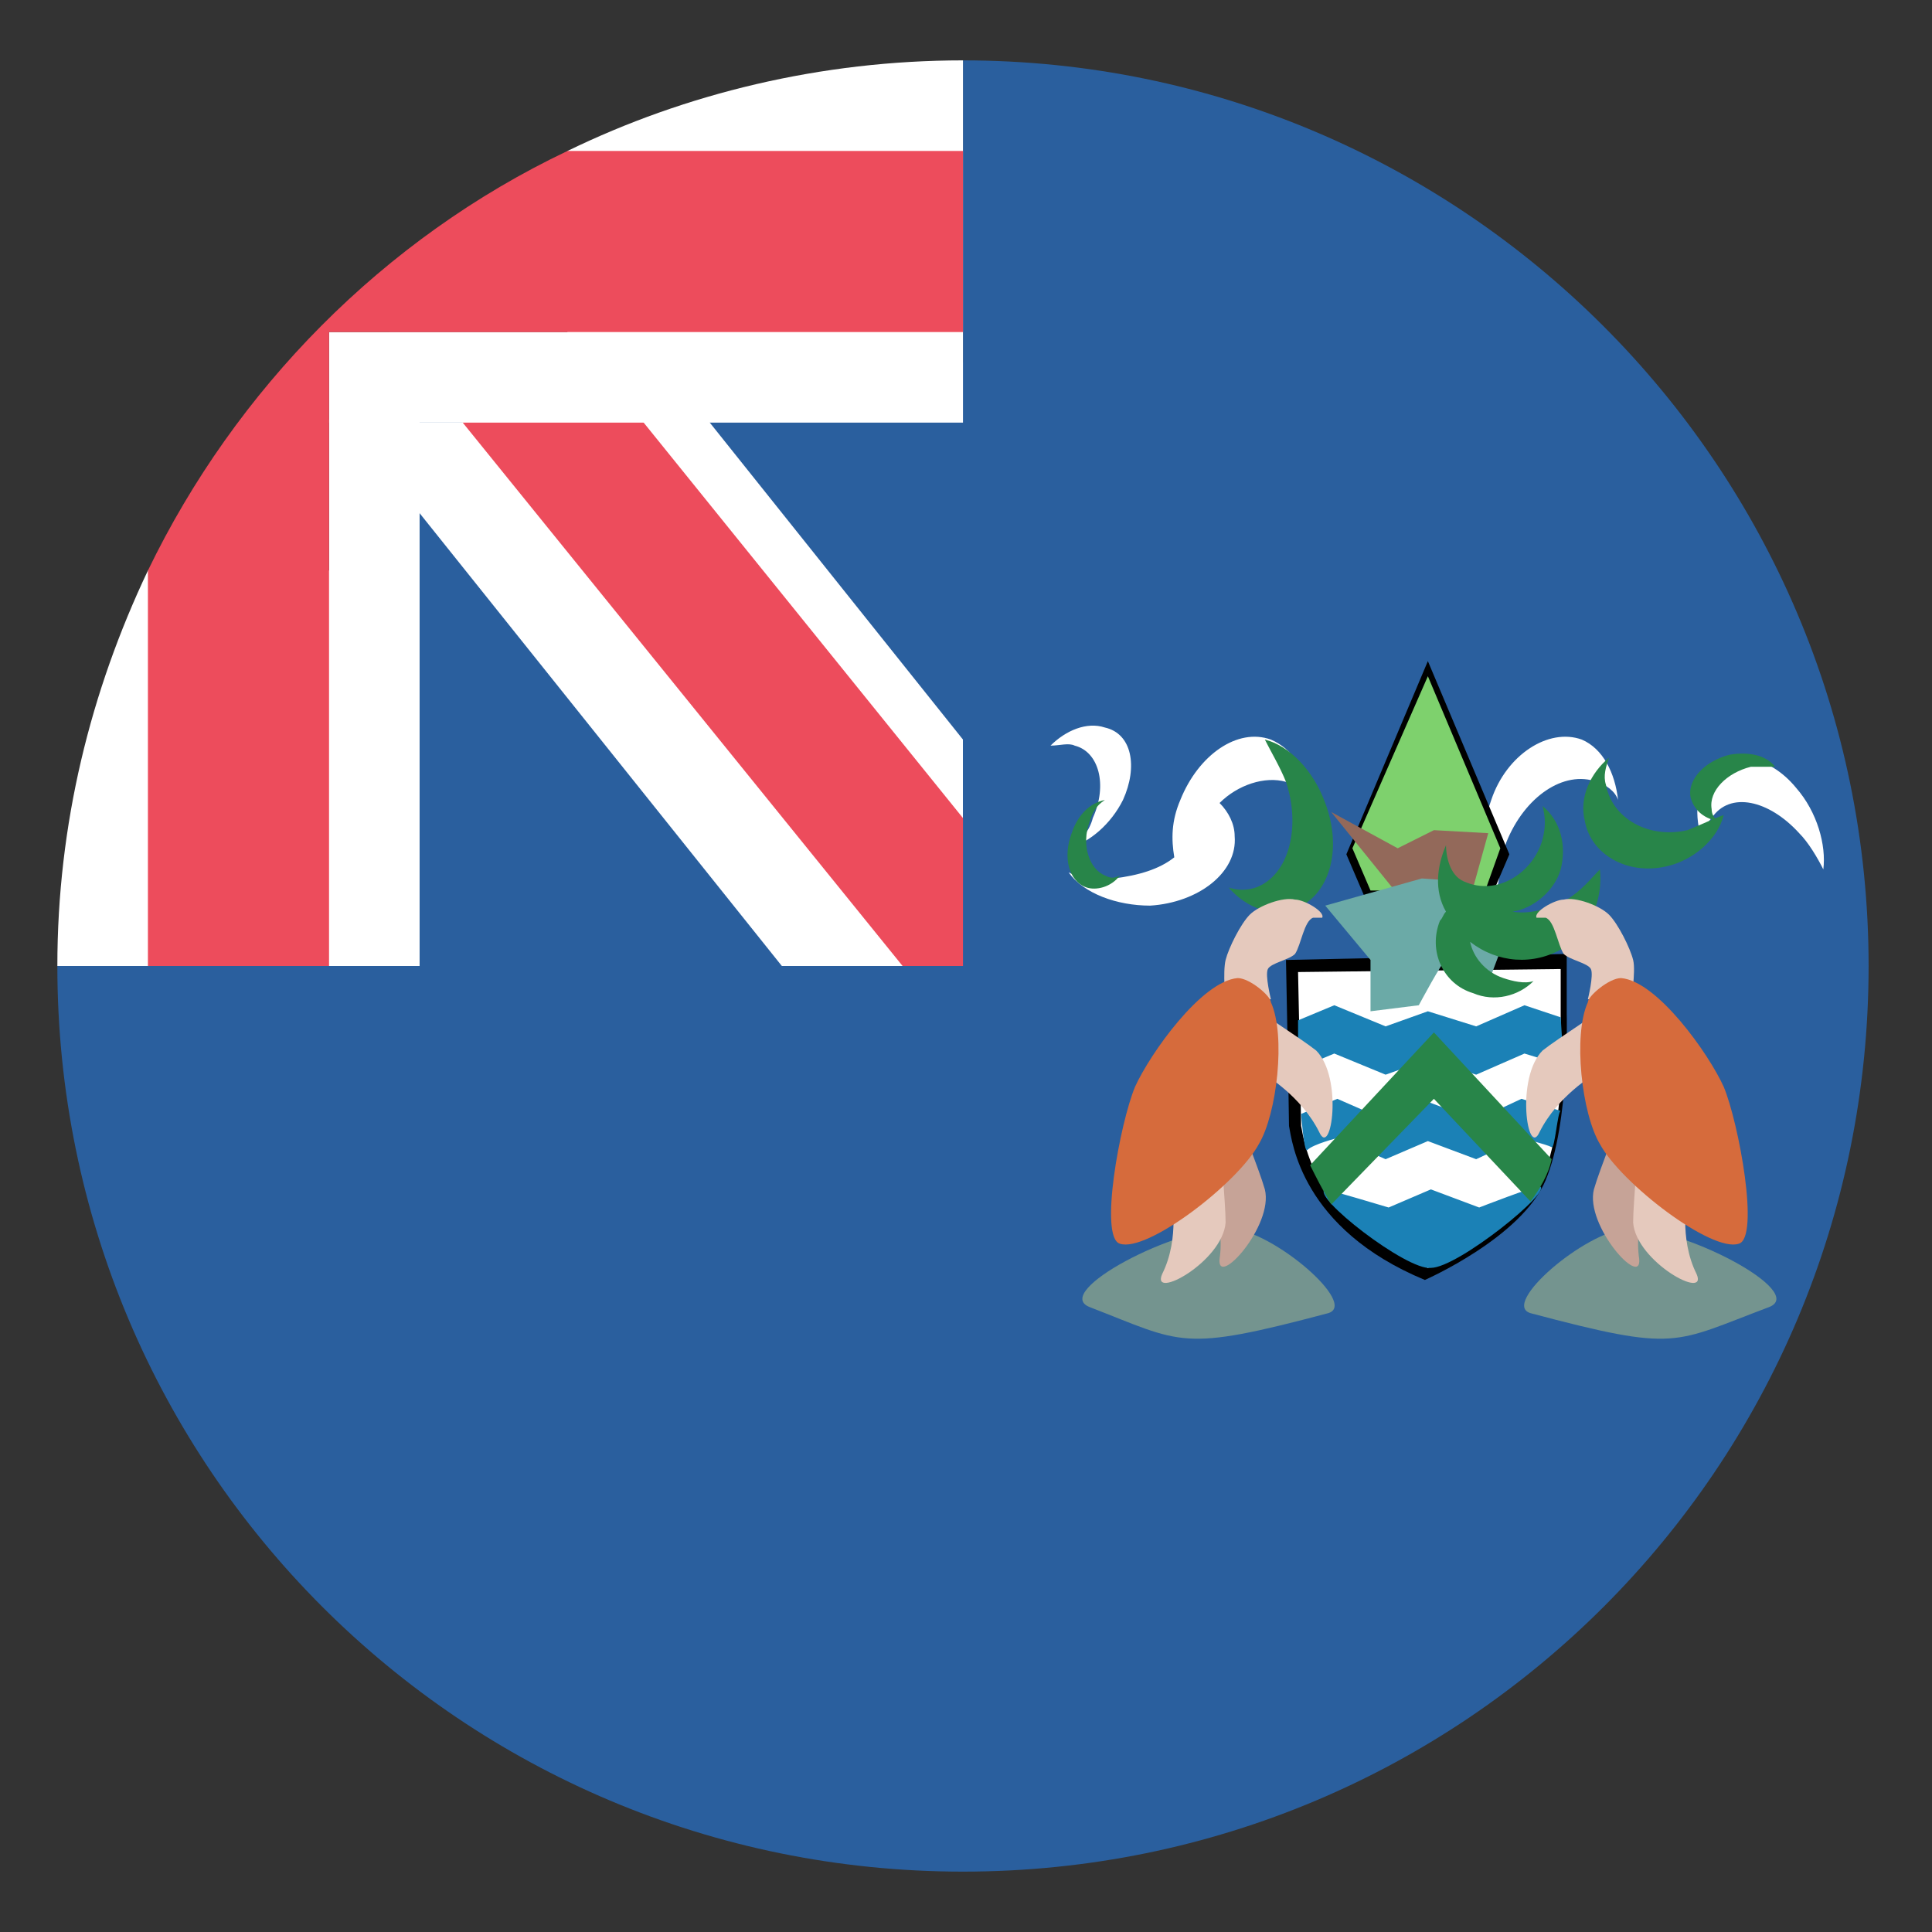
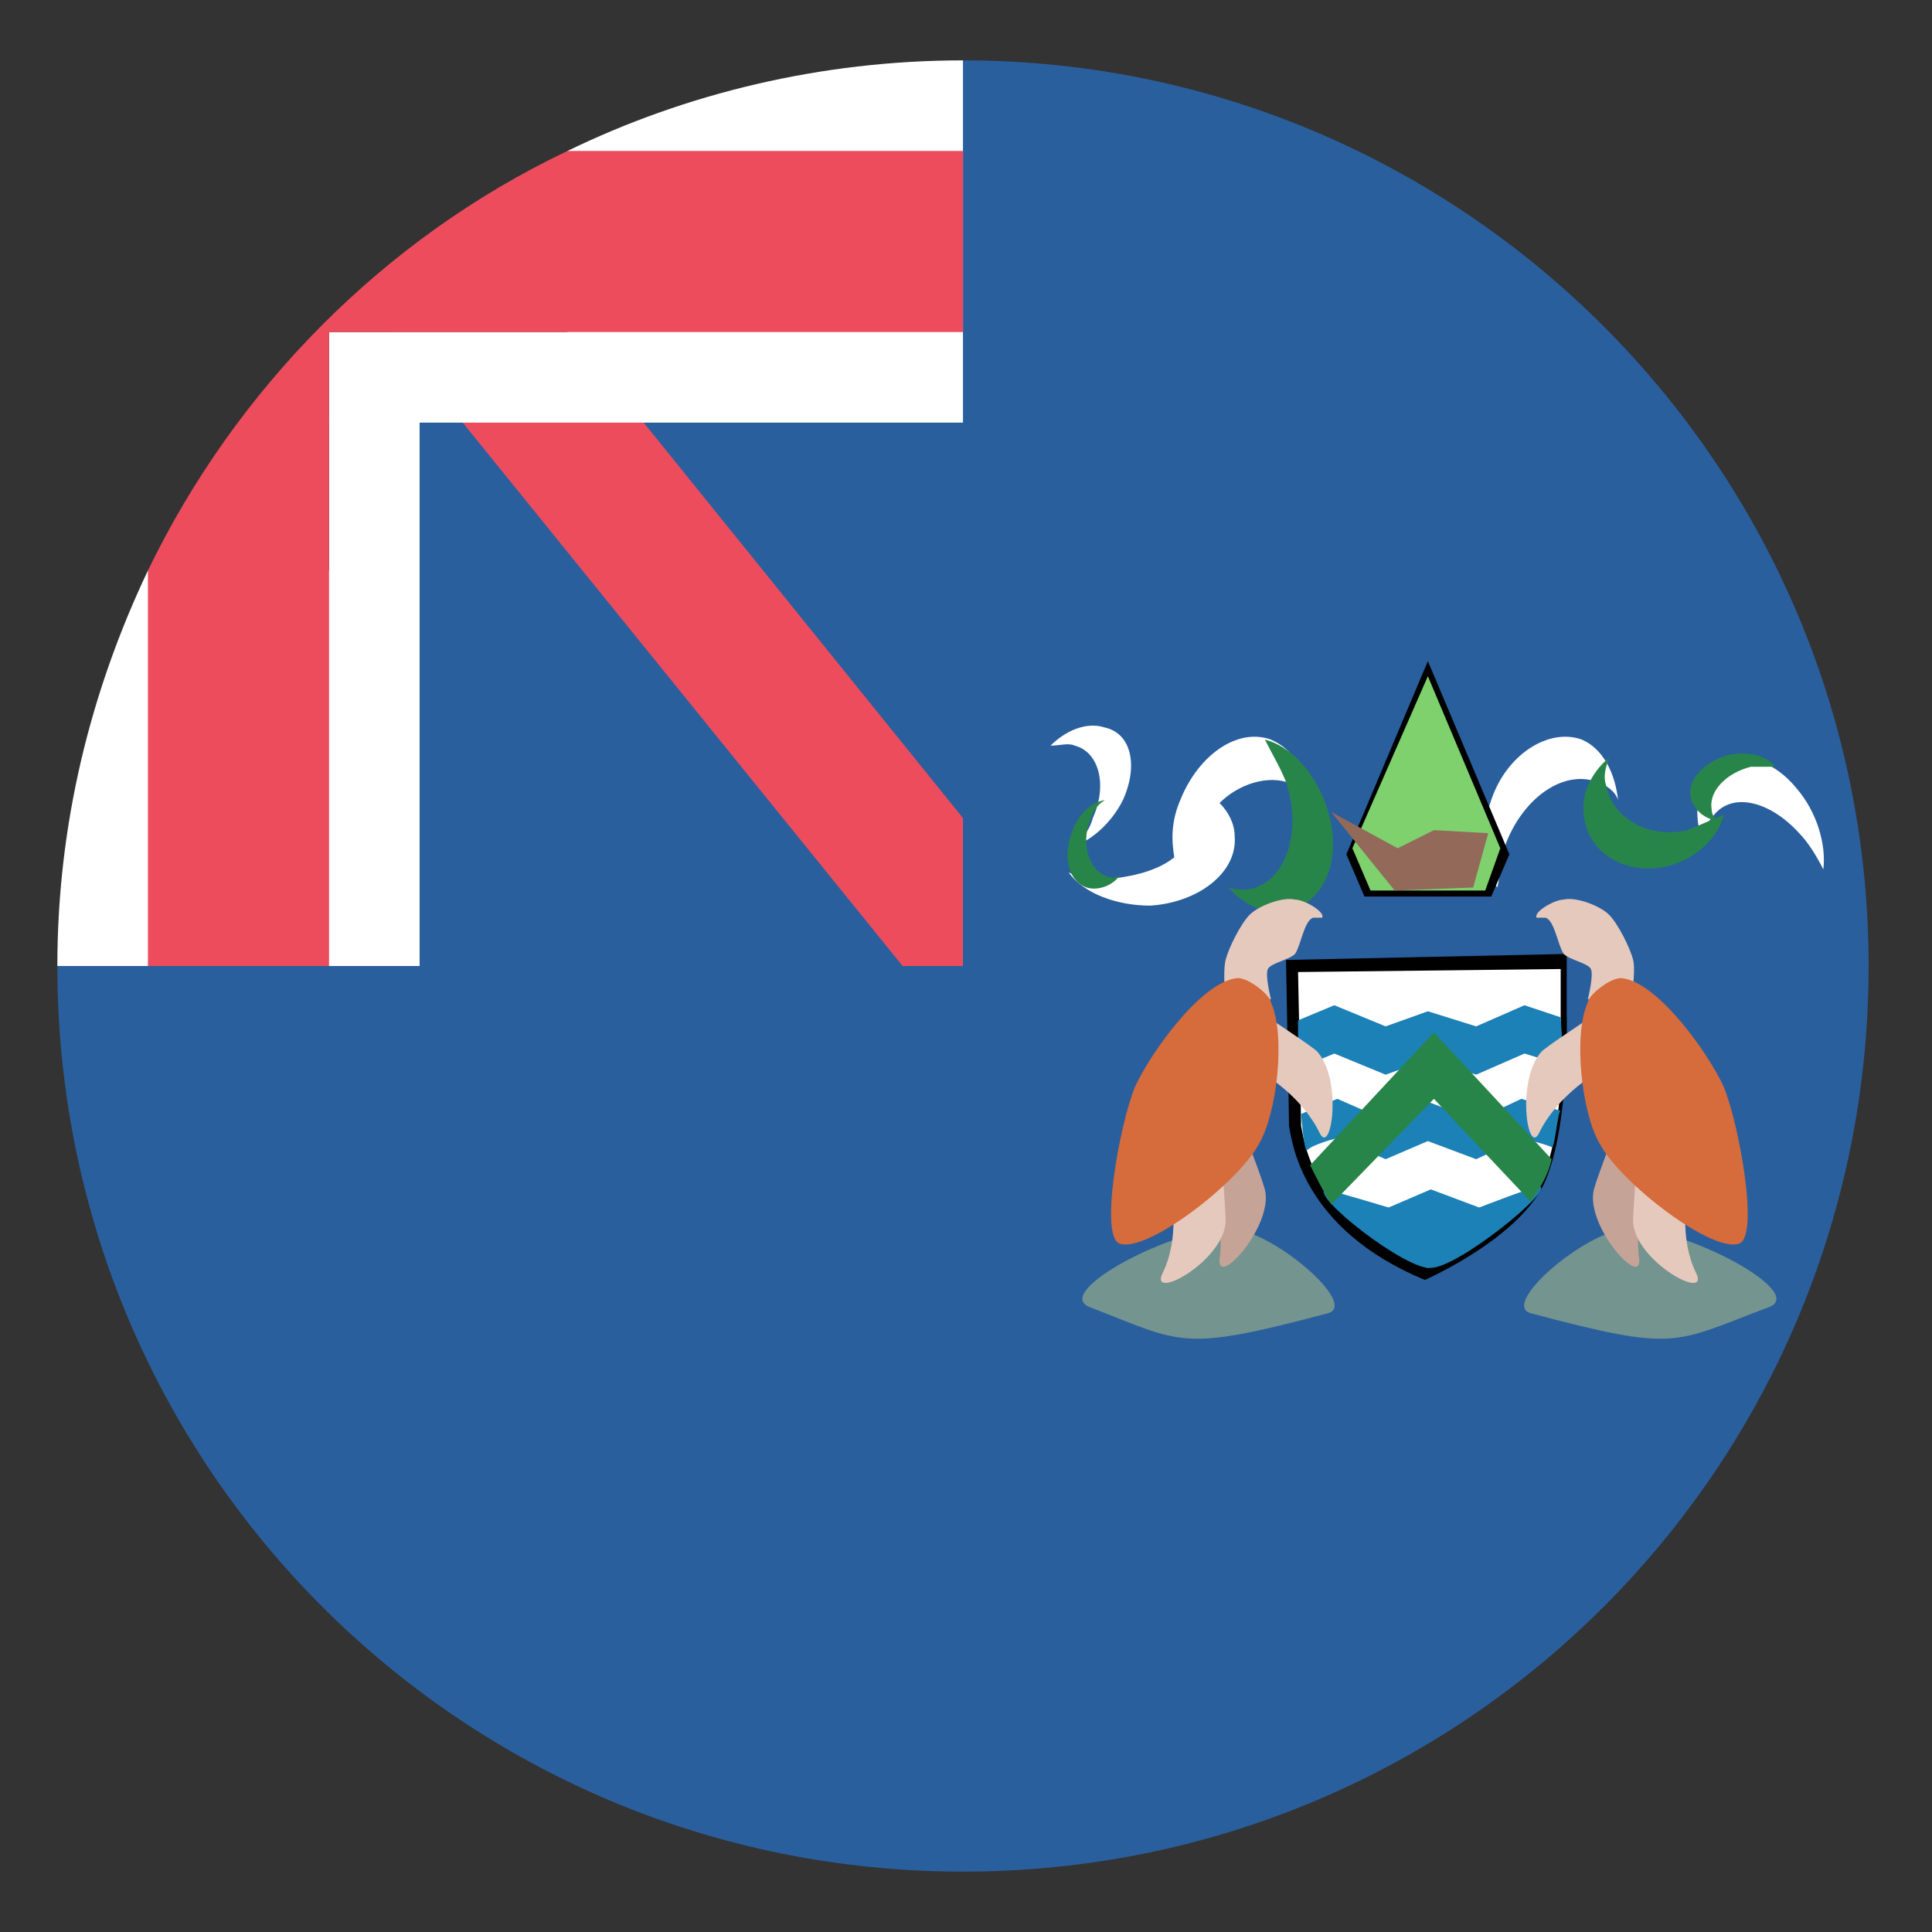
<svg xmlns="http://www.w3.org/2000/svg" viewBox="0 0 64 64">
  <rect x="0" y="0" width="64" height="64" fill="#333333" stroke="none" />
  <title>flag: Ascension Island</title>
  <defs>
    <linearGradient id="e" x1="-1706.416" x2="-1705.416" gradientTransform="matrix(1.972 -1.901 -2.336 -1.231 7188.126 -1233.376)" gradientUnits="userSpaceOnUse">
      <stop stop-color="#288549" />
      <stop offset="1" stop-color="#288549" />
    </linearGradient>
    <linearGradient id="f" x1="-1426.487" x2="-1425.487" gradientTransform="matrix(4.211 1.643 -2.776 3.358 11406.147 -4099.373)" gradientUnits="userSpaceOnUse">
      <stop stop-color="#288549" />
      <stop offset="1" stop-color="#288549" />
    </linearGradient>
    <linearGradient id="d" x1="-1740.867" x2="-1739.866" gradientTransform="matrix(-.629 -2.665 -2.249 1.381 3029.934 -7118.667)" gradientUnits="userSpaceOnUse">
      <stop stop-color="#288549" />
      <stop offset="1" stop-color="#288549" />
    </linearGradient>
    <linearGradient id="b" x1="47.56" x2="52.91" gradientTransform="matrix(1 0 0 -1 0 66)" gradientUnits="userSpaceOnUse">
      <stop stop-color="#288549" />
      <stop offset="1" stop-color="#288549" />
    </linearGradient>
    <linearGradient id="a" x1="-1458.591" x2="-1457.591" gradientTransform="rotate(45 10033.28 17957.933) scale(6.652)" gradientUnits="userSpaceOnUse">
      <stop stop-color="#288549" />
      <stop offset="1" stop-color="#288549" />
    </linearGradient>
    <linearGradient id="c" x1="-1618.009" x2="-1617.009" gradientTransform="matrix(1.2 -5.085 4.292 2.634 -5986.943 -13088.627)" gradientUnits="userSpaceOnUse">
      <stop stop-color="#288549" />
      <stop offset="1" stop-color="#288549" />
    </linearGradient>
  </defs>
  <path fill="#2a5f9e" d="M11.9 12h20.8v20.8H11.9z" />
-   <path fill="#fff" d="M18.8 8.1V14h-7.3l14.4 18h6v-7.5z" />
  <path fill="#2a5f9e" d="M31.9 2v30h-30c0 16.6 13.4 30 30 30s30-13.4 30-30-13.5-30-30-30" />
  <path fill="#fff" d="M10.9 18.9h-6c-1.9 4-3 8.4-3 13.1h12V13.9h-3v5" />
  <path fill="#ed4c5c" d="M31.9 27.1L18.9 11h-6l17 21h2z" />
  <path fill="#fff" d="M18.8 5v6h-7.9v3h21V2c-4.7 0-9.2 1.1-13.1 3" />
  <path fill="#ed4c5c" d="M31.9 5H18.8c-6.1 2.9-11 7.9-13.9 13.9V32h6V11h21V5" />
  <g fill="#fff">
    <path d="M49.9 27.9c.6-1.5 1.9-2.4 3-2 .3.1.6.3.7.6-.1-.9-.5-1.7-1.2-2-1.1-.4-2.5.5-3 2-.4 1.1-.3 2.2.2 2.9.1-.4.1-.9.3-1.5M42.1 24.5c-1.1-.4-2.4.5-3 2-.3.7-.3 1.3-.2 1.9-.5.4-1.2.6-2 .7-.6 0-1.1 0-1.5-.2.5.7 1.6 1.1 2.7 1.1 1.6-.1 2.9-1.1 2.8-2.3 0-.4-.2-.8-.5-1.1.6-.6 1.5-.9 2.2-.7.3.1.6.3.7.6 0-1-.5-1.7-1.2-2M59.6 27.6c-1-1.1-2.3-1.4-2.9-.5-.2.2-.3.5-.3.8-.3-.9-.2-1.7.2-2.3.7-.8 2-.6 2.9.5.7.8 1 1.9.9 2.7-.2-.4-.5-.9-.8-1.2M36.2 27.1c.5-1.1.2-2.2-.6-2.4-.2-.1-.5 0-.8 0 .5-.5 1.2-.8 1.8-.6.9.2 1.1 1.3.6 2.4-.4.8-1.1 1.4-1.8 1.6.4-.2.7-.6.8-1" />
  </g>
  <path d="M42.6 31.8s.1 5.1.1 5.5c.1.5.4 3.4 4.5 5.1 0 0 3.2-1.4 4-3.3.8-1.9.7-5.5.7-5.5v-2l-9.3.2" />
  <path fill="#fff" d="M43 32.2s.1 4.7.1 5.1c.1.4.3 3.1 4.2 4.7 0 0 3-1.3 3.8-3 .8-1.8.6-5.1.6-5.1v-1.8l-8.7.1" />
  <g fill="#1b81b6">
    <path d="M51.7 33.7l-1.2-.4-1.6.7-1.6-.5-1.4.5-1.7-.7-1.2.5v1.6l1.2-.5 1.7.7 1.4-.5 1.6.5 1.6-.7 1.3.4-.1-1.6M43.9 39.4c.1 0 2.1.6 2.1.6l1.4-.6 1.6.6s1.8-.7 2-.7c.5.1-2.7 2.7-3.6 2.7-.8.1-4-2.4-3.5-2.6M51.4 38c-.2-.1-1-.3-1-.3l-1.5.7-1.6-.6-1.4.6-1.6-.7s-.8.2-1 .4c-.1.1-.2-1.2-.2-1.2l1.2-.5 1.6.7 1.4-.6 1.6.6 1.5-.7 1.3.4c-.1 0-.2 1.3-.3 1.2" />
  </g>
  <path fill="url(#a)" d="M50.7 39.7l-.1.1.1-.1m-3.2-5.5l-4.1 4.4c.2.4.4.8.7 1.3l3.4-3.5 3.2 3.4c.3-.4.6-.9.7-1.4l-3.9-4.2" />
  <path d="M44.6 28.3l.6 1.4h4.2l.6-1.4-2.7-6.4z" />
  <path fill="#7ed16d" d="M44.8 28.1l.6 1.4h3.8l.5-1.4-2.4-5.7z" />
  <path fill="#93695a" d="M44.1 26.9l2.1 2.6 2.6-.1.5-1.8-1.8-.1-1.2.6z" />
-   <path fill="#6baaa7" d="M47.1 29.1l-3.2.9 1.5 1.8v1.7l1.6-.2s.8-1.5.9-1.5c.1 0 1.5.5 1.5.5l.3-.8 1.8-.6-3.1-.9.1-.8-1.4-.1" />
-   <path fill="url(#b)" d="M51.9 29.8c-.6.3-1.2.5-1.8.4.7-.1 1.4-.7 1.6-1.4.2-.8 0-1.6-.6-2.1.1.4.1.7 0 1.1-.3 1.1-1.5 1.9-2.6 1.4-.5-.2-.6-.9-.6-1.2-.3.7-.4 1.5 0 2.2-.1.1-.1.2-.2.3-.4 1 .1 2.1 1.1 2.4.7.3 1.5.1 2-.4-.3.1-.7 0-1-.1-.6-.2-1-.7-1.1-1.2.9.7 2.1.8 3.1.2.9-.6 1.3-1.6 1.2-2.6-.3.3-.6.7-1.1 1" />
  <path fill="url(#c)" d="M42.6 25.9c.5 1.5.1 3.1-1 3.5-.3.1-.6.1-.9 0 .6.7 1.5 1 2.2.7 1.1-.4 1.6-1.9 1-3.5-.4-1.1-1.2-1.9-2-2.1.2.4.5.9.7 1.4" />
  <path fill="url(#d)" d="M36.1 27.2c-.3.8 0 1.6.5 1.8.2.1.3.1.5 0-.3.4-.8.5-1.1.4-.6-.2-.8-1-.5-1.8.2-.6.6-1 1.1-1.1-.3.2-.4.4-.5.7" />
  <path fill="url(#e)" d="M58 25.4c-.8.2-1.4.8-1.3 1.4 0 .2.1.3.2.4-.5-.1-.8-.4-.9-.8-.1-.6.5-1.2 1.3-1.4.6-.1 1.2 0 1.5.4H58" />
  <path fill="url(#f)" d="M55.9 27.5c-1.3.3-2.5-.4-2.7-1.5-.1-.3 0-.6.1-.9-.6.5-1 1.3-.8 2.1.2 1.1 1.4 1.8 2.7 1.5.9-.2 1.7-.9 1.9-1.7-.3.1-.7.3-1.2.5" />
  <path fill="#74948f" d="M36.1 43.3c-1.3-.5 2.9-2.7 4.7-2.6 1.4.1 4.2 2.5 3.2 2.8-4.9 1.3-4.8 1-7.9-.2" />
  <path fill="#e5c9bd" d="M40.6 31.8c.1-.4.5-1.2.8-1.5.3-.3 1.1-.6 1.5-.5.3 0 1 .4.9.6h-.3c-.3.1-.4.9-.6 1.2-.2.2-.8.3-.9.5-.1.2.1 1 .1 1l-1.5.1s-.1-1 0-1.4" />
  <path fill="#c6a397" d="M41 36.9c0 .1.7 1.8.9 2.5.3 1.2-1.6 3.3-1.5 2.3.2-1.3-.5-2.6-.5-2.6l1.1-2.2" />
  <g fill="#e5c9bd">
    <path d="M40.5 37.9c-.1.1.1 1.9.1 2.6-.1 1.3-2.5 2.6-2.1 1.7.6-1.2.3-2.6.3-2.6l1.7-1.7M41.5 33.3c0 .1 1.6 1.1 2.1 1.5.9.9.5 3.6.1 2.7-.6-1.2-1.8-1.9-1.8-1.9l-.4-2.3" />
  </g>
  <path fill="#d66b3c" d="M41 32.4c-1.2.1-2.9 2.5-3.4 3.6-.5 1.2-1.2 5-.5 5.2.9.3 3.9-2 4.6-3.3.6-1 .9-3.6.4-4.7 0-.2-.7-.8-1.1-.8" />
  <path fill="#74948f" d="M58.6 43.3c1.3-.5-2.9-2.7-4.7-2.6-1.4.1-4.2 2.5-3.2 2.8 4.9 1.3 4.7 1 7.9-.2" />
  <path fill="#e5c9bd" d="M54.1 31.8c-.1-.4-.5-1.2-.8-1.5-.3-.3-1.1-.6-1.5-.5-.3 0-1 .4-.9.6h.3c.3.1.4.9.6 1.2.2.2.8.3.9.5.1.2-.1 1-.1 1l1.5.1c-.1 0 .1-1 0-1.4" />
  <path fill="#c6a397" d="M53.7 36.9c0 .1-.7 1.8-.9 2.5-.3 1.2 1.6 3.3 1.5 2.3-.2-1.3.5-2.6.5-2.6l-1.1-2.2" />
  <g fill="#e5c9bd">
    <path d="M54.2 37.9c.1.1-.1 1.9-.1 2.6.1 1.3 2.5 2.6 2.1 1.7-.6-1.2-.3-2.6-.3-2.6l-1.7-1.7M53.2 33.3c0 .1-1.6 1.1-2.1 1.5-.9.9-.5 3.6-.1 2.7.6-1.2 1.8-1.9 1.8-1.9l.4-2.3" />
  </g>
  <path fill="#d66b3c" d="M53.7 32.4c1.2.1 2.9 2.5 3.4 3.6.5 1.2 1.2 5 .5 5.2-.9.3-3.9-2-4.6-3.3-.6-1-.9-3.6-.4-4.7 0-.2.7-.8 1.1-.8" />
</svg>